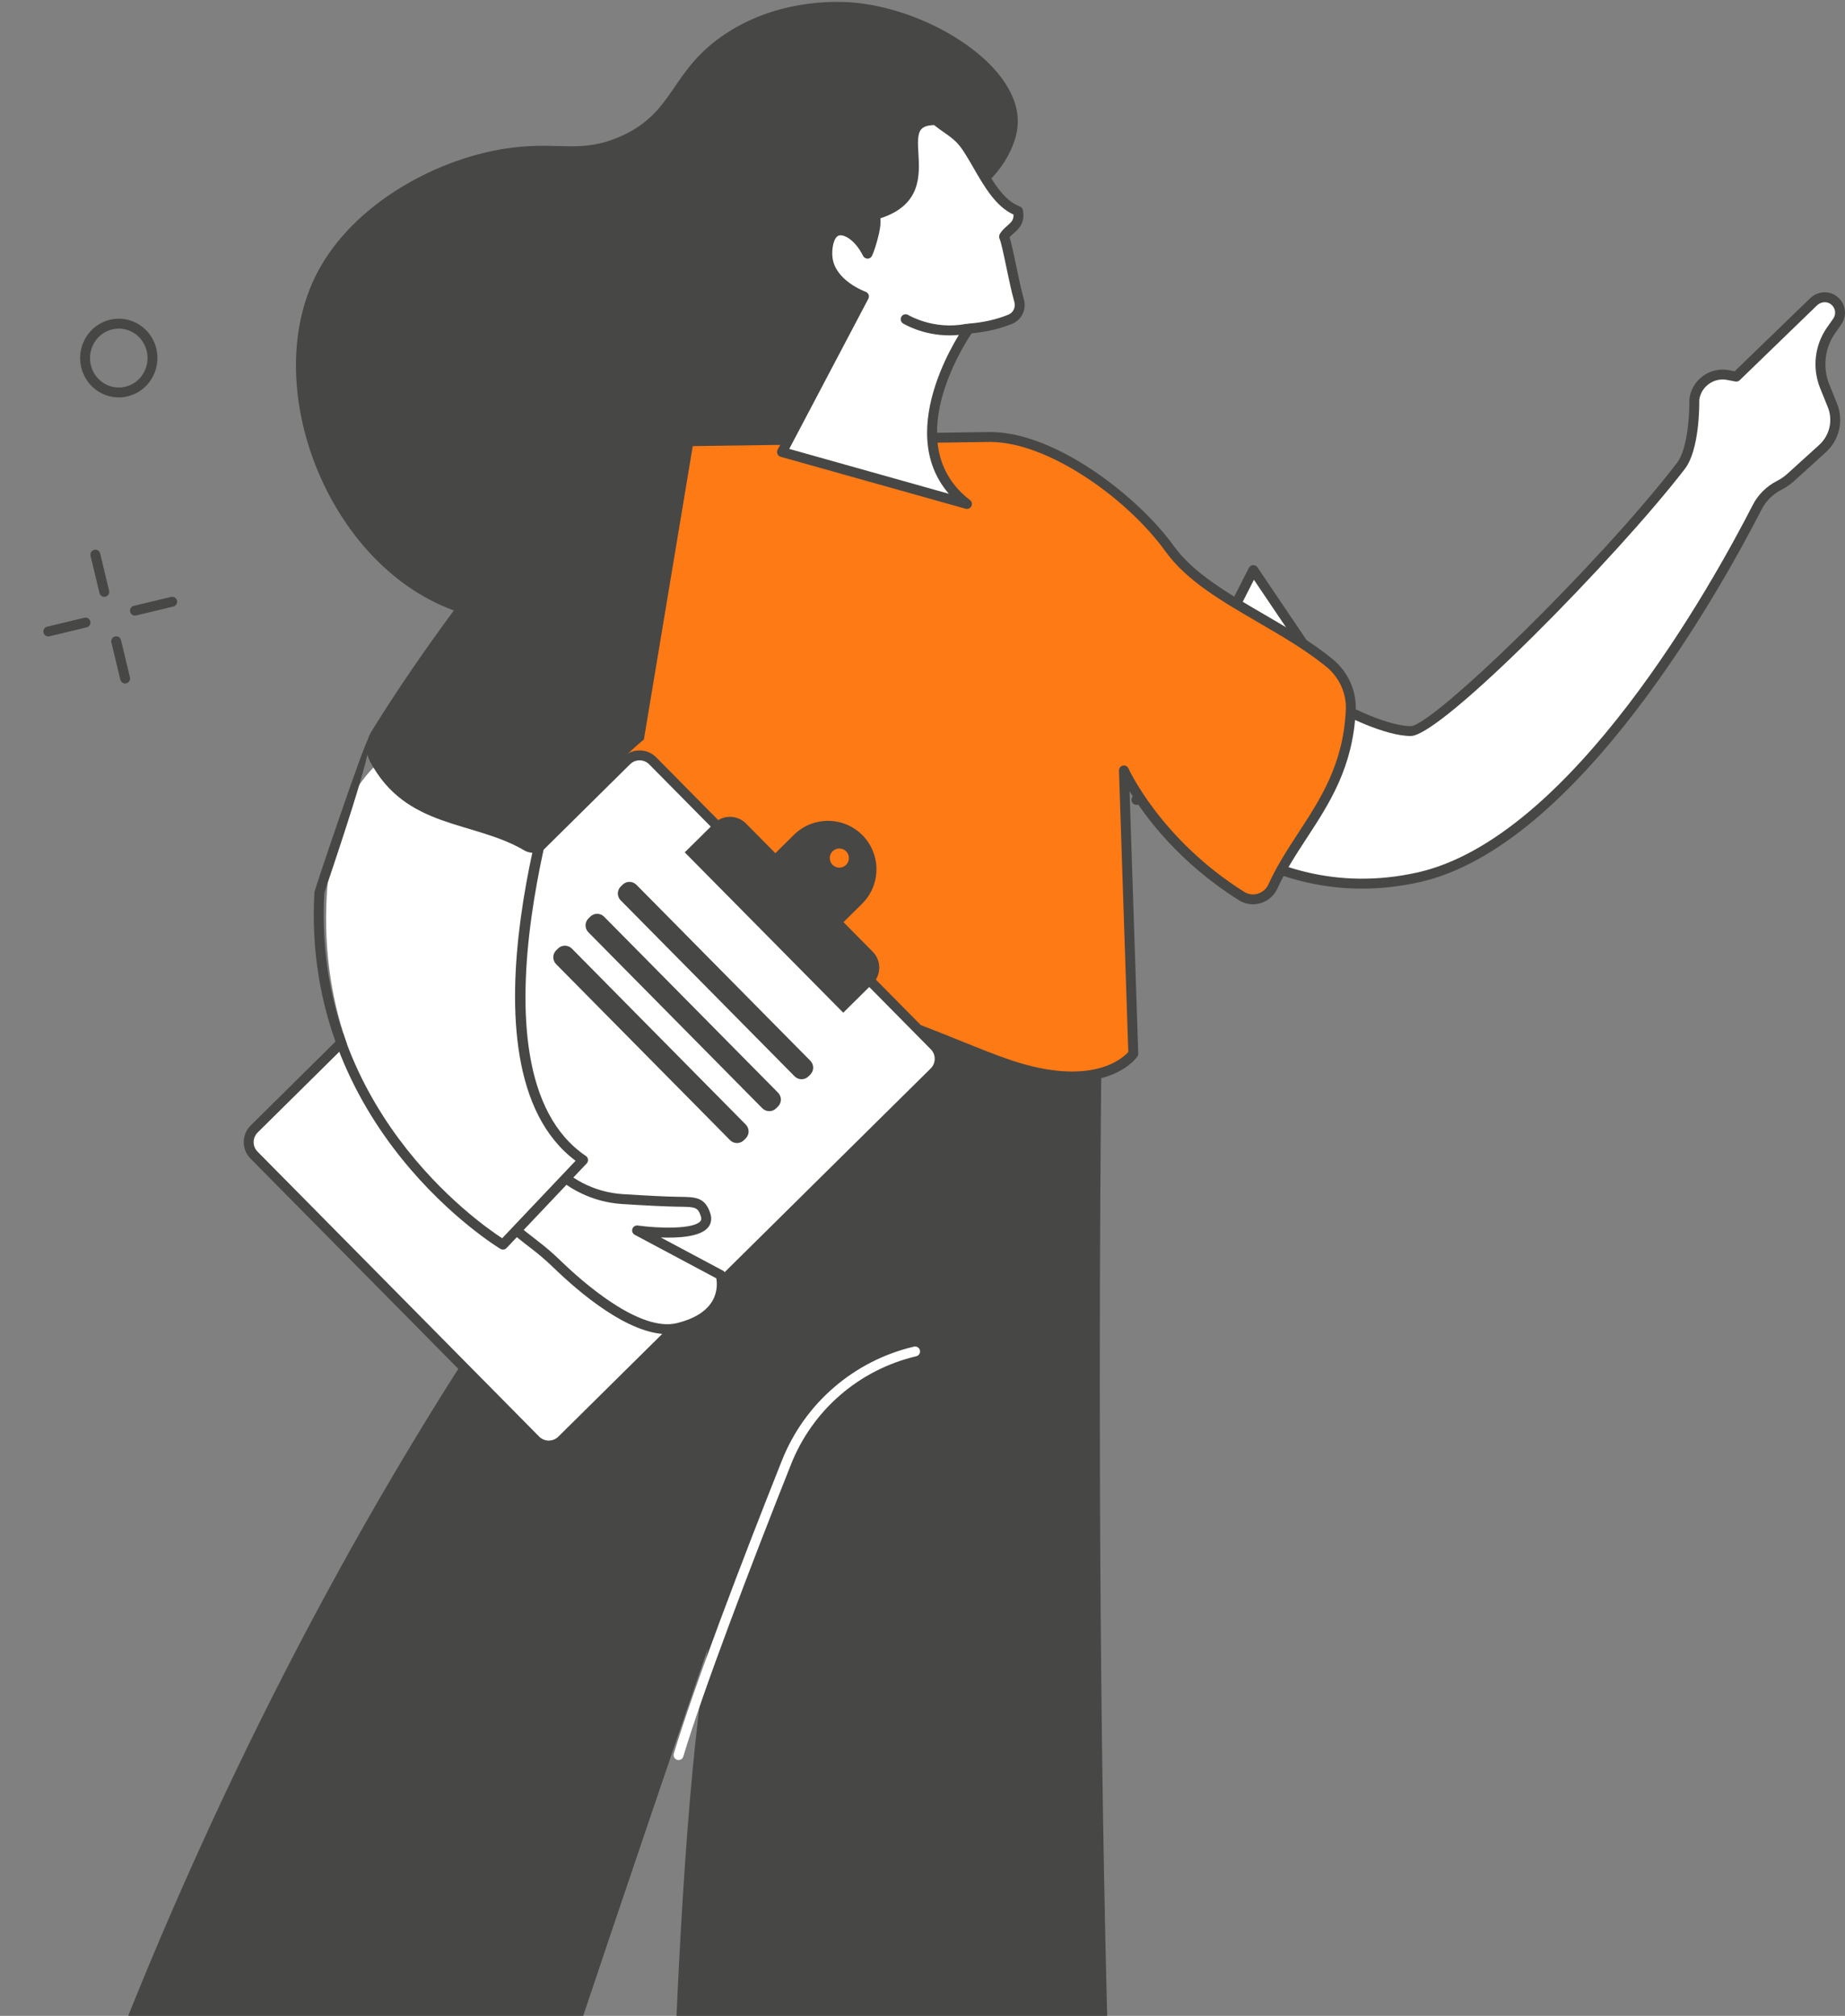
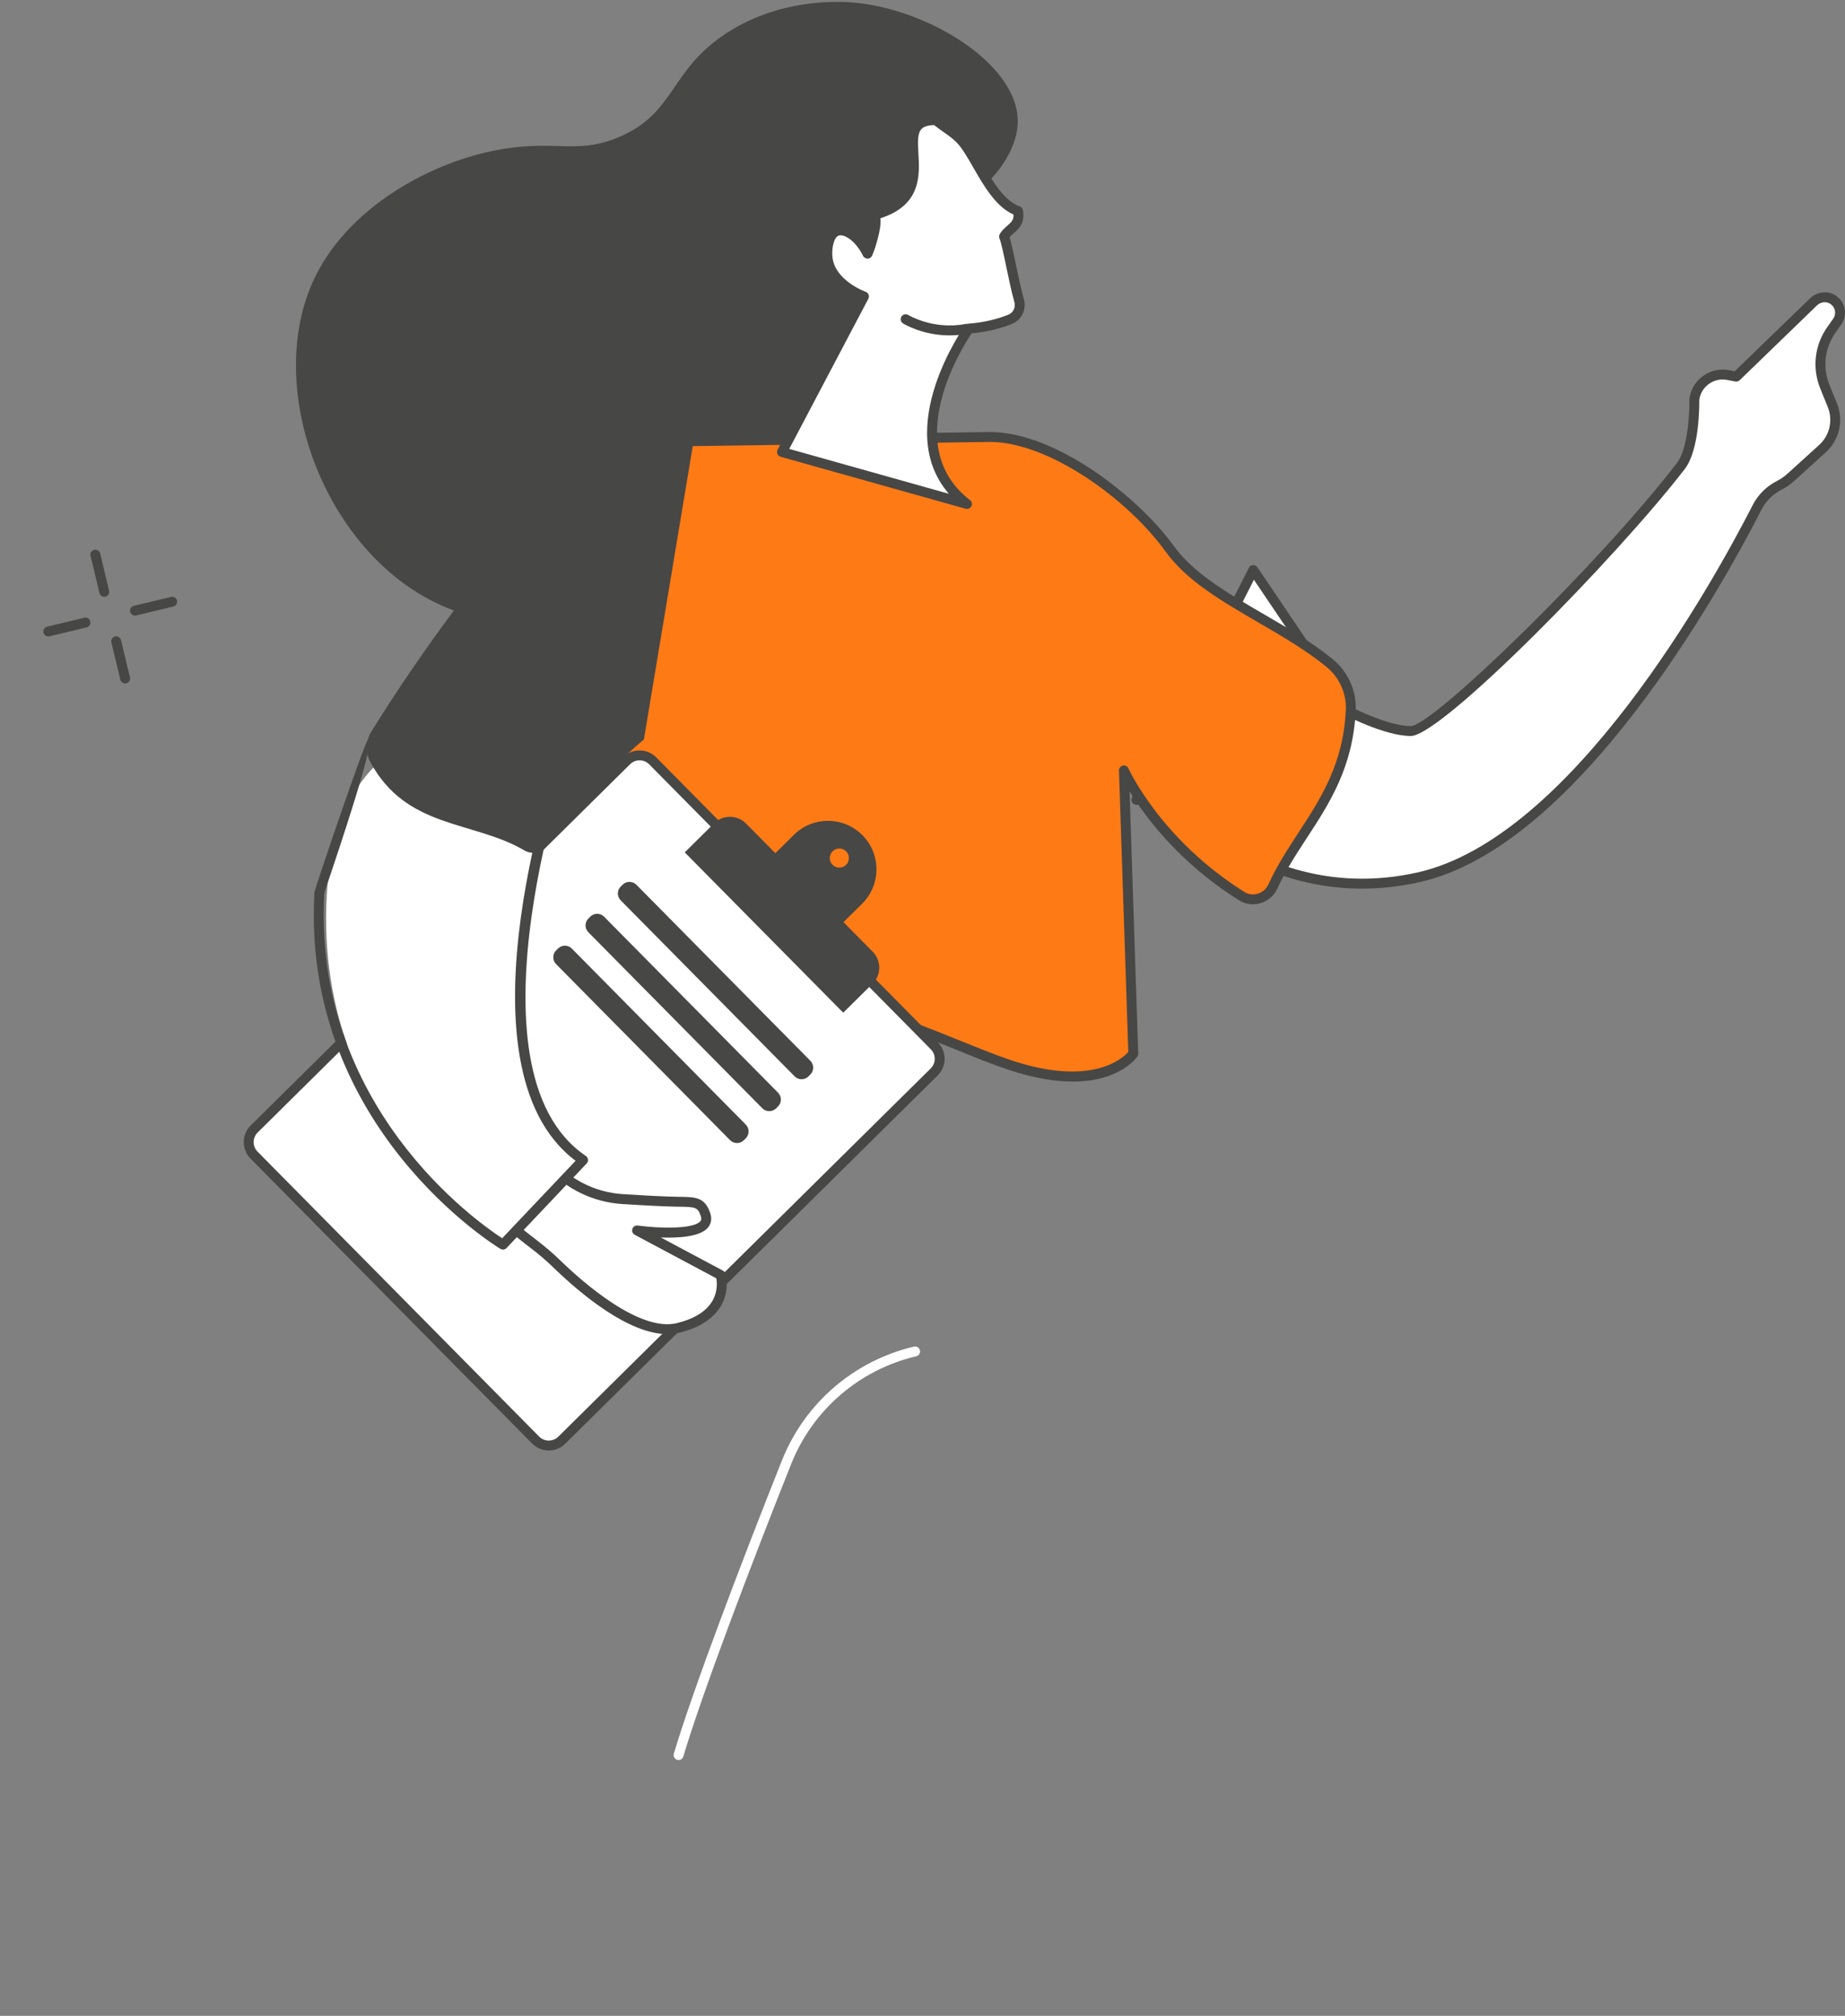
<svg xmlns="http://www.w3.org/2000/svg" width="195" height="213" viewBox="0 0 195 213" fill="none">
  <rect x="0" y="0" width="195" height="213" fill="#808080" stroke="none" />
  <path d="M132.469 60.232L120.113 84.517L149.04 84.774L132.469 60.232Z" fill="white" />
  <path d="M120.958 84.002L148.046 84.243L132.528 61.262L120.958 84.002ZM149.036 85.298C149.034 85.298 149.033 85.298 149.031 85.298L120.104 85.04C119.923 85.038 119.756 84.943 119.662 84.787C119.568 84.633 119.561 84.442 119.642 84.281L131.998 59.996C132.083 59.831 132.248 59.722 132.433 59.712C132.617 59.708 132.795 59.788 132.898 59.942L149.47 84.484C149.578 84.645 149.589 84.853 149.497 85.023C149.406 85.194 149.228 85.298 149.036 85.298Z" fill="#474745" />
  <path d="M11.022 63.062C10.786 63.062 10.571 62.901 10.513 62.66L9.569 58.729C9.502 58.447 9.675 58.166 9.956 58.097C10.235 58.031 10.52 58.204 10.587 58.485L11.531 62.416C11.598 62.698 11.425 62.979 11.144 63.048C11.103 63.057 11.062 63.062 11.022 63.062Z" fill="#474745" />
  <path d="M13.225 72.216C12.989 72.216 12.774 72.055 12.717 71.814L11.772 67.883C11.705 67.602 11.878 67.32 12.159 67.252C12.44 67.185 12.723 67.358 12.79 67.639L13.734 71.571C13.802 71.852 13.629 72.133 13.348 72.202C13.307 72.212 13.266 72.216 13.225 72.216Z" fill="#474745" />
  <path d="M5.105 67.248C4.869 67.248 4.654 67.087 4.597 66.848C4.529 66.567 4.702 66.285 4.983 66.217L8.915 65.273C9.195 65.207 9.478 65.379 9.545 65.661C9.613 65.94 9.44 66.224 9.159 66.29L5.227 67.234C5.187 67.243 5.145 67.248 5.105 67.248Z" fill="#474745" />
  <path d="M14.265 65.047C14.029 65.047 13.815 64.886 13.757 64.647C13.689 64.366 13.863 64.084 14.143 64.016L18.075 63.072C18.355 63.006 18.639 63.178 18.706 63.457C18.773 63.739 18.6 64.023 18.319 64.089L14.388 65.033C14.347 65.042 14.305 65.047 14.265 65.047Z" fill="#474745" />
-   <path d="M12.553 34.72C12.138 34.72 11.724 34.807 11.333 34.985C9.794 35.675 9.095 37.518 9.773 39.091C10.104 39.857 10.709 40.446 11.475 40.744C12.223 41.035 13.04 41.014 13.776 40.685C15.314 39.992 16.014 38.15 15.335 36.577C15.004 35.81 14.399 35.221 13.633 34.923C13.283 34.788 12.918 34.72 12.553 34.72ZM12.556 41.993C12.063 41.993 11.569 41.903 11.096 41.719C10.067 41.319 9.256 40.531 8.813 39.505C7.909 37.409 8.847 34.954 10.905 34.029C11.897 33.585 13.002 33.556 14.012 33.949C15.042 34.349 15.853 35.136 16.296 36.163C17.2 38.258 16.261 40.714 14.204 41.638C13.676 41.875 13.116 41.993 12.556 41.993Z" fill="#474745" />
  <path d="M90.627 0.311C89.486 0.186 82.79 -0.441 76.726 3.54C70.83 7.412 71.379 11.802 65.712 14.354C61.471 16.267 59.283 14.969 54.17 15.596C46.557 16.525 37.29 21.402 33.44 28.988C27.418 40.848 34.573 59.458 47.757 64.425C56.302 67.644 70.542 63.159 72.207 62.395C76.189 60.567 76.335 58.481 84.218 48.204C92.374 37.569 94.276 30.111 94.38 25.561C94.395 24.901 94.369 22.5 95.851 21.502C97.115 20.65 98.43 21.481 100.075 21.386C103.585 21.18 107.267 16.84 107.552 13.28C108.044 7.147 98.636 1.182 90.627 0.311Z" fill="#474745" />
-   <path d="M116.46 107.568C116.46 107.568 114.855 221.48 120.274 272.831C121.157 281.199 114.331 288.375 105.929 287.912C103.301 287.768 100.25 287.19 96.719 286.001C88.804 283.335 82.579 282.848 78.154 283.103C73.816 283.354 70.181 279.853 70.192 275.506C70.251 253.405 70.806 197.603 74.818 174.175C74.818 174.175 57.811 223.481 43.872 267.026C42.219 272.19 37.294 275.56 31.881 275.286C25.764 274.971 17.243 273.363 7.922 268.105C1.588 264.531 -1.405 257.021 0.635 250.041C8.188 224.205 31.279 157.296 81 101.203L116.46 107.568Z" fill="#474745" />
  <path d="M71.718 185.974C71.669 185.974 71.619 185.967 71.569 185.952C71.292 185.87 71.135 185.579 71.217 185.302C73.242 178.518 78.451 164.837 82.65 154.3C85.055 148.264 90.269 143.775 96.599 142.289C96.88 142.225 97.162 142.396 97.228 142.679C97.293 142.961 97.119 143.242 96.838 143.309C90.841 144.714 85.9 148.969 83.622 154.686C79.431 165.204 74.235 178.849 72.22 185.6C72.152 185.827 71.944 185.974 71.718 185.974Z" fill="white" />
  <path d="M194.18 33.983C194.743 33.186 194.492 32.058 193.596 31.587C192.962 31.256 192.179 31.408 191.666 31.907L183.515 39.797L182.647 39.632C180.937 39.305 179.305 40.483 179.078 42.21C179.078 42.21 179.184 47.255 177.663 49.23C169.825 59.406 151.88 77.247 149.111 77.247C146.138 77.247 141.184 74.472 141.184 74.472L118.789 78.834C118.789 78.834 130.284 97.066 149.904 92.707C166.431 89.033 181.408 62.024 185.722 53.594C186.238 52.586 187.073 51.785 188.083 51.269C188.504 51.051 188.901 50.779 189.265 50.451L192.629 47.399C193.901 46.248 194.317 44.424 193.674 42.832L192.868 40.838C192.068 38.861 192.328 36.611 193.558 34.866L194.18 33.983Z" fill="white" />
  <path d="M119.668 79.192C121.94 82.352 132.849 95.957 149.786 92.194C166.11 88.568 181.058 61.55 185.252 53.356C185.81 52.266 186.704 51.384 187.84 50.802C188.228 50.603 188.587 50.352 188.909 50.062L192.275 47.01C193.379 46.01 193.746 44.408 193.185 43.027L192.379 41.033C191.508 38.881 191.787 36.461 193.126 34.564L193.75 33.679C193.933 33.419 193.996 33.09 193.923 32.778C193.845 32.461 193.642 32.203 193.348 32.05C192.937 31.832 192.39 31.927 192.026 32.282L183.873 40.172C183.75 40.291 183.58 40.343 183.412 40.312L182.544 40.144C181.858 40.014 181.172 40.165 180.609 40.574C180.053 40.974 179.696 41.565 179.599 42.239C179.606 42.774 179.63 47.528 178.073 49.548C170.888 58.874 152.358 77.769 149.107 77.769C146.314 77.769 142.012 75.521 141.093 75.022L119.668 79.192ZM143.951 93.895C127.869 93.895 118.447 79.278 118.342 79.112C118.25 78.965 118.236 78.783 118.305 78.625C118.373 78.466 118.516 78.35 118.685 78.32L141.079 73.958C141.2 73.934 141.326 73.956 141.435 74.015C141.483 74.043 146.306 76.723 149.107 76.723C151.359 76.723 168.839 59.821 177.245 48.91C178.4 47.41 178.58 43.571 178.551 42.221C178.551 42.192 178.554 42.166 178.556 42.14C178.684 41.161 179.194 40.305 179.996 39.725C180.796 39.148 181.773 38.93 182.74 39.117L183.341 39.231L191.298 31.529C191.995 30.855 193.015 30.695 193.836 31.123C194.391 31.416 194.794 31.929 194.94 32.535C195.085 33.138 194.964 33.776 194.604 34.285L193.982 35.167C192.849 36.773 192.613 38.819 193.348 40.643L194.155 42.635C194.879 44.423 194.406 46.492 192.977 47.786L189.611 50.837C189.221 51.19 188.786 51.492 188.315 51.734C187.378 52.214 186.64 52.94 186.184 53.832C181.938 62.129 166.781 89.489 150.013 93.216C147.901 93.684 145.878 93.895 143.951 93.895Z" fill="#474745" />
  <path d="M123.609 57.967C119.732 52.584 111.112 46.063 104.48 46.176L71.757 46.638C68.395 46.685 65.683 49.405 65.644 52.766L65.384 75.395L61.629 111.028C78.796 98.239 96.69 109.178 106.7 112.525C116.71 115.872 119.78 111.335 119.78 111.335L118.789 81.41C118.789 81.41 122.155 88.981 131.224 94.684C132.405 95.426 133.964 94.927 134.54 93.657C137.238 87.706 142.389 83.652 142.766 75.004C142.849 73.096 142.004 71.27 140.525 70.059C135.142 65.645 127.208 62.96 123.609 57.967Z" fill="#FE7A15" />
  <path d="M79.577 104.475C87.904 104.475 95.631 107.597 101.583 110.003C103.492 110.774 105.296 111.502 106.866 112.027C115.387 114.877 118.667 111.817 119.251 111.157L118.266 81.425C118.258 81.174 118.428 80.954 118.671 80.898C118.916 80.843 119.165 80.966 119.266 81.196C119.3 81.269 122.687 88.696 131.502 94.238C131.933 94.51 132.443 94.579 132.933 94.432C133.434 94.281 133.846 93.919 134.063 93.438C134.948 91.487 136.108 89.711 137.23 87.993C139.572 84.408 141.994 80.699 142.243 74.98C142.318 73.265 141.552 71.574 140.193 70.462C138.077 68.726 135.513 67.236 133.033 65.793C129.114 63.515 125.412 61.363 123.184 58.271C119.132 52.647 110.754 46.696 104.647 46.696C104.594 46.696 104.542 46.698 104.489 46.698L71.764 47.159C68.662 47.204 66.202 49.669 66.167 52.772L65.907 75.401L62.271 109.92C68.07 105.899 73.96 104.475 79.577 104.475ZM113.379 114.284C111.553 114.284 109.297 113.943 106.534 113.021C104.934 112.484 103.116 111.75 101.191 110.972C90.625 106.703 76.155 100.858 61.941 111.445C61.774 111.568 61.55 111.583 61.37 111.481C61.189 111.377 61.086 111.178 61.108 110.97L64.864 75.339L65.12 52.76C65.163 49.084 68.074 46.166 71.75 46.114L104.473 45.653C104.532 45.65 104.591 45.65 104.651 45.65C111.653 45.65 120.382 52.592 124.033 57.659C126.13 60.57 129.739 62.668 133.559 64.889C136.074 66.351 138.675 67.865 140.856 69.653C142.468 70.973 143.377 72.981 143.288 75.027C143.026 81.032 140.525 84.862 138.106 88.566C136.955 90.328 135.868 91.991 135.016 93.871C134.674 94.626 134.025 95.196 133.234 95.432C132.46 95.666 131.626 95.553 130.945 95.125C124.58 91.123 121.006 86.264 119.385 83.601L120.302 111.318C120.306 111.426 120.275 111.535 120.213 111.627C120.115 111.772 118.338 114.284 113.379 114.284Z" fill="#474745" />
  <path d="M98.752 110.51L68.987 80.4C68.23 79.634 66.994 79.627 66.227 80.384L26.865 119.295C26.098 120.054 26.091 121.289 26.849 122.055L56.614 152.166C57.371 152.932 58.607 152.939 59.374 152.182L98.736 113.271C99.503 112.512 99.51 111.277 98.752 110.51Z" fill="white" />
  <path d="M67.598 80.34C67.219 80.34 66.863 80.486 66.593 80.753L27.231 119.665C26.671 120.218 26.666 121.124 27.219 121.685L56.984 151.795C57.252 152.067 57.611 152.216 57.992 152.218C58.388 152.209 58.734 152.074 59.005 151.807L98.367 112.895C98.639 112.626 98.789 112.268 98.791 111.888C98.793 111.505 98.647 111.145 98.379 110.873L68.614 80.763C68.346 80.493 67.987 80.342 67.606 80.34C67.603 80.34 67.601 80.34 67.598 80.34ZM58.001 153.264C57.996 153.264 57.991 153.264 57.986 153.264C57.325 153.261 56.705 152.999 56.24 152.53L26.475 122.42C25.516 121.451 25.525 119.88 26.496 118.92L65.858 80.008C66.328 79.545 66.961 79.28 67.612 79.294C68.273 79.296 68.893 79.559 69.358 80.027L99.122 110.137C99.587 110.608 99.841 111.23 99.838 111.892C99.834 112.555 99.572 113.174 99.102 113.638L59.74 152.549C59.274 153.011 58.657 153.264 58.001 153.264Z" fill="#474745" />
  <path d="M92.242 100.568L78.846 87.017C77.919 86.081 76.409 86.071 75.472 86.998L72.371 90.064L89.122 107.006L92.222 103.941C93.16 103.016 93.168 101.505 92.242 100.568Z" fill="#474745" />
  <path d="M87.991 91.379C87.598 90.981 87.602 90.34 87.999 89.948C88.397 89.555 89.037 89.56 89.43 89.957C89.823 90.355 89.819 90.996 89.422 91.388C89.024 91.781 88.384 91.776 87.991 91.379ZM91.153 88.254C89.164 86.244 85.922 86.225 83.911 88.212L80.269 91.812L87.469 99.097L91.111 95.497C93.122 93.507 93.141 90.265 91.153 88.254Z" fill="#474745" />
  <path d="M83.984 113.731L65.599 95.132C65.198 94.728 65.202 94.073 65.607 93.673L65.803 93.479C66.208 93.079 66.862 93.084 67.263 93.489L85.648 112.087C86.048 112.491 86.045 113.144 85.639 113.546L85.444 113.74C85.038 114.14 84.385 114.135 83.984 113.731Z" fill="#474745" />
  <path d="M80.57 117.105L62.185 98.506C61.784 98.1 61.788 97.447 62.193 97.047L62.389 96.853C62.794 96.453 63.448 96.456 63.848 96.862L82.233 115.458C82.634 115.865 82.63 116.518 82.225 116.918L82.029 117.112C81.624 117.514 80.97 117.509 80.57 117.105Z" fill="#474745" />
  <path d="M77.16 120.472L58.775 101.874C58.374 101.469 58.378 100.817 58.783 100.414L58.979 100.223C59.384 99.821 60.038 99.826 60.438 100.23L78.823 118.828C79.224 119.233 79.22 119.888 78.815 120.288L78.62 120.482C78.214 120.881 77.561 120.879 77.16 120.472Z" fill="#474745" />
  <path d="M56.437 124.484C56.892 123.847 57.346 123.213 57.802 122.577C59.761 125.013 62.667 126.506 65.799 126.702C67.882 126.832 70.194 126.96 71.547 126.981C73.398 127.01 74.102 126.936 74.573 128.365C75.487 131.142 67.333 130.014 67.333 130.014L76.162 134.723C76.162 134.723 77.439 138.872 71.694 140.312C67.621 141.334 61.855 136.466 58.841 133.545C58.085 132.814 57.284 132.128 56.447 131.492C55.639 130.875 54.497 129.973 53.16 128.824C54.186 127.336 55.397 125.934 56.437 124.484Z" fill="white" />
  <path d="M53.862 128.732C55.079 129.765 56.099 130.567 56.764 131.073C57.632 131.733 58.453 132.438 59.205 133.169C61.604 135.494 67.609 140.792 71.566 139.801C73.427 139.335 74.689 138.533 75.316 137.422C75.87 136.438 75.78 135.473 75.706 135.071L67.087 130.473C66.863 130.354 66.757 130.092 66.835 129.85C66.913 129.609 67.157 129.46 67.404 129.493C69.729 129.815 73.317 129.884 74.025 129.037C74.102 128.942 74.169 128.81 74.076 128.526C73.76 127.568 73.531 127.528 71.835 127.506L71.539 127.502C70.388 127.485 68.446 127.391 65.766 127.223C62.719 127.031 59.867 125.657 57.838 123.422L56.862 124.784C56.383 125.453 55.861 126.12 55.356 126.766C54.855 127.407 54.339 128.067 53.862 128.732ZM70.544 140.97C66.412 140.97 61.313 136.667 58.476 133.919C57.755 133.219 56.965 132.54 56.13 131.906C55.39 131.341 54.215 130.418 52.819 129.219C52.616 129.044 52.578 128.744 52.729 128.524C53.297 127.7 53.925 126.899 54.532 126.123C55.03 125.487 55.545 124.827 56.012 124.176L57.377 122.27C57.472 122.137 57.624 122.057 57.787 122.052C57.94 122.047 58.107 122.121 58.209 122.248C60.069 124.559 62.848 125.99 65.831 126.177C68.458 126.343 70.437 126.44 71.555 126.456L71.849 126.461C73.507 126.482 74.508 126.494 75.07 128.2C75.307 128.921 75.069 129.418 74.829 129.706C74.008 130.69 71.717 130.827 69.84 130.756L76.408 134.259C76.53 134.323 76.621 134.434 76.662 134.567C76.683 134.635 77.168 136.265 76.228 137.935C75.454 139.307 73.971 140.277 71.82 140.816C71.409 140.92 70.981 140.97 70.544 140.97Z" fill="#474745" />
  <path d="M98.921 12.69C99.972 13.558 100.58 13.804 101.434 14.63C103.169 16.309 104.682 21.269 107.602 22.293C107.913 23.913 106.619 24.1 106.127 25.004C106.49 25.801 107.089 29.512 107.724 31.783C107.946 32.58 107.542 33.422 106.776 33.734C105.487 34.254 104.036 34.595 102.409 34.716C102.409 34.716 93.735 46.734 102.206 53.25L82.66 47.76L91.321 31.321C91.073 31.232 87.823 29.985 87.48 27.298C87.353 26.309 87.569 24.739 88.459 24.403C89.327 24.076 90.781 24.949 91.698 26.808C91.9 26.366 92.075 25.799 92.255 25.143C92.501 24.247 92.684 23.223 92.428 22.705C100.535 20.507 93.247 12.631 98.921 12.69Z" fill="white" />
  <path d="M83.416 47.434L100.284 52.174C94.295 45.243 101.893 34.526 101.977 34.41C102.068 34.285 102.209 34.207 102.363 34.195C103.881 34.084 105.296 33.767 106.572 33.251C107.089 33.041 107.364 32.471 107.212 31.927C106.906 30.832 106.608 29.408 106.345 28.152C106.082 26.891 105.809 25.588 105.643 25.224C105.575 25.075 105.581 24.902 105.659 24.758C105.867 24.372 106.174 24.105 106.444 23.868C106.873 23.492 107.153 23.248 107.116 22.667C105.247 21.839 103.984 19.642 102.862 17.69C102.235 16.6 101.642 15.569 101.062 15.008C100.61 14.57 100.23 14.305 99.79 14C99.481 13.785 99.136 13.544 98.728 13.217C98.083 13.232 97.646 13.366 97.395 13.631C96.947 14.1 97.002 15.076 97.068 16.209C97.202 18.527 97.383 21.671 93.049 23.066C93.108 23.613 93.009 24.346 92.751 25.285C92.594 25.858 92.402 26.51 92.165 27.028C92.081 27.21 91.899 27.331 91.697 27.333C91.512 27.322 91.309 27.222 91.221 27.043C90.385 25.349 89.162 24.698 88.634 24.895C88.119 25.089 87.87 26.29 87.99 27.234C88.298 29.64 91.362 30.784 91.493 30.832C91.635 30.886 91.747 30.995 91.802 31.137C91.856 31.276 91.846 31.435 91.776 31.567L83.416 47.434ZM102.198 53.777C102.151 53.777 102.103 53.77 102.056 53.756L82.51 48.266C82.358 48.221 82.234 48.112 82.171 47.968C82.109 47.824 82.116 47.658 82.189 47.519L90.585 31.584C89.5 31.075 87.257 29.748 86.952 27.366C86.808 26.233 87.038 24.379 88.266 23.916C89.285 23.532 90.595 24.237 91.573 25.6C91.633 25.399 91.69 25.2 91.743 25.008C92.15 23.523 92.005 23.05 91.951 22.941C91.881 22.799 91.878 22.636 91.942 22.494C92.007 22.35 92.131 22.243 92.283 22.203C96.303 21.113 96.161 18.65 96.023 16.269C95.947 14.951 95.876 13.707 96.638 12.908C97.123 12.401 97.855 12.158 98.918 12.169C99.038 12.172 99.154 12.212 99.246 12.29C99.686 12.652 100.043 12.9 100.388 13.142C100.845 13.459 101.277 13.759 101.789 14.256C102.475 14.92 103.103 16.013 103.768 17.17C104.859 19.067 106.096 21.214 107.767 21.801C107.942 21.863 108.072 22.014 108.108 22.196C108.372 23.57 107.656 24.197 107.134 24.656C106.974 24.796 106.821 24.93 106.703 25.075C106.879 25.614 107.082 26.562 107.369 27.937C107.629 29.178 107.923 30.583 108.219 31.645C108.515 32.703 107.976 33.81 106.964 34.221C105.659 34.749 104.223 35.084 102.691 35.219C101.65 36.771 95.12 47.147 102.516 52.838C102.715 52.992 102.777 53.264 102.665 53.489C102.575 53.669 102.392 53.777 102.198 53.777Z" fill="#474745" />
  <path d="M95.727 33.729C95.727 33.729 98.499 35.448 102.143 34.746L95.727 33.729Z" fill="white" />
  <path d="M100.355 35.438C97.523 35.438 95.543 34.236 95.443 34.175C95.197 34.021 95.122 33.7 95.274 33.453C95.426 33.208 95.748 33.132 95.993 33.283C96.032 33.307 98.659 34.882 102.036 34.232C102.321 34.177 102.594 34.362 102.649 34.646C102.703 34.929 102.518 35.204 102.234 35.258C101.577 35.386 100.947 35.438 100.355 35.438Z" fill="#474745" />
  <path d="M60.178 77.738C60.178 77.738 47.614 112.853 61.63 122.321L53.162 131.257C53.162 131.257 33.13 119.499 34.535 94.595C35.941 69.689 60.178 77.738 60.178 77.738Z" fill="white" />
  <path d="M53.159 132.036C53.067 132.036 52.975 132.012 52.892 131.962C52.681 131.837 31.825 119.216 33.232 94.281C33.248 93.992 38.615 78.157 38.895 78.166C39.183 78.183 39.516 78.882 34.276 94.34C33.006 116.855 50.369 129.079 53.074 130.839L60.833 122.653C47.431 112.607 59.17 79.245 59.682 77.814C59.78 77.542 60.08 77.4 60.351 77.497C60.623 77.594 60.765 77.894 60.667 78.166C60.543 78.514 48.4 113.009 61.92 122.142C62.047 122.227 62.13 122.366 62.147 122.518C62.164 122.671 62.112 122.823 62.006 122.934L53.538 131.872C53.436 131.979 53.298 132.036 53.159 132.036Z" fill="#474745" />
  <path d="M71.384 46.755C65.425 46.857 59.82 49.574 56.034 54.175C51.331 59.894 44.765 68.367 39.245 77.31C38.655 78.268 38.581 79.472 39.11 80.463C42.934 87.632 49.987 86.671 55.403 89.85C56.224 90.333 57.271 90.118 57.818 89.337C62.54 82.61 68.054 78.138 68.054 78.138L73.287 46.722L71.384 46.755Z" fill="#474745" />
</svg>